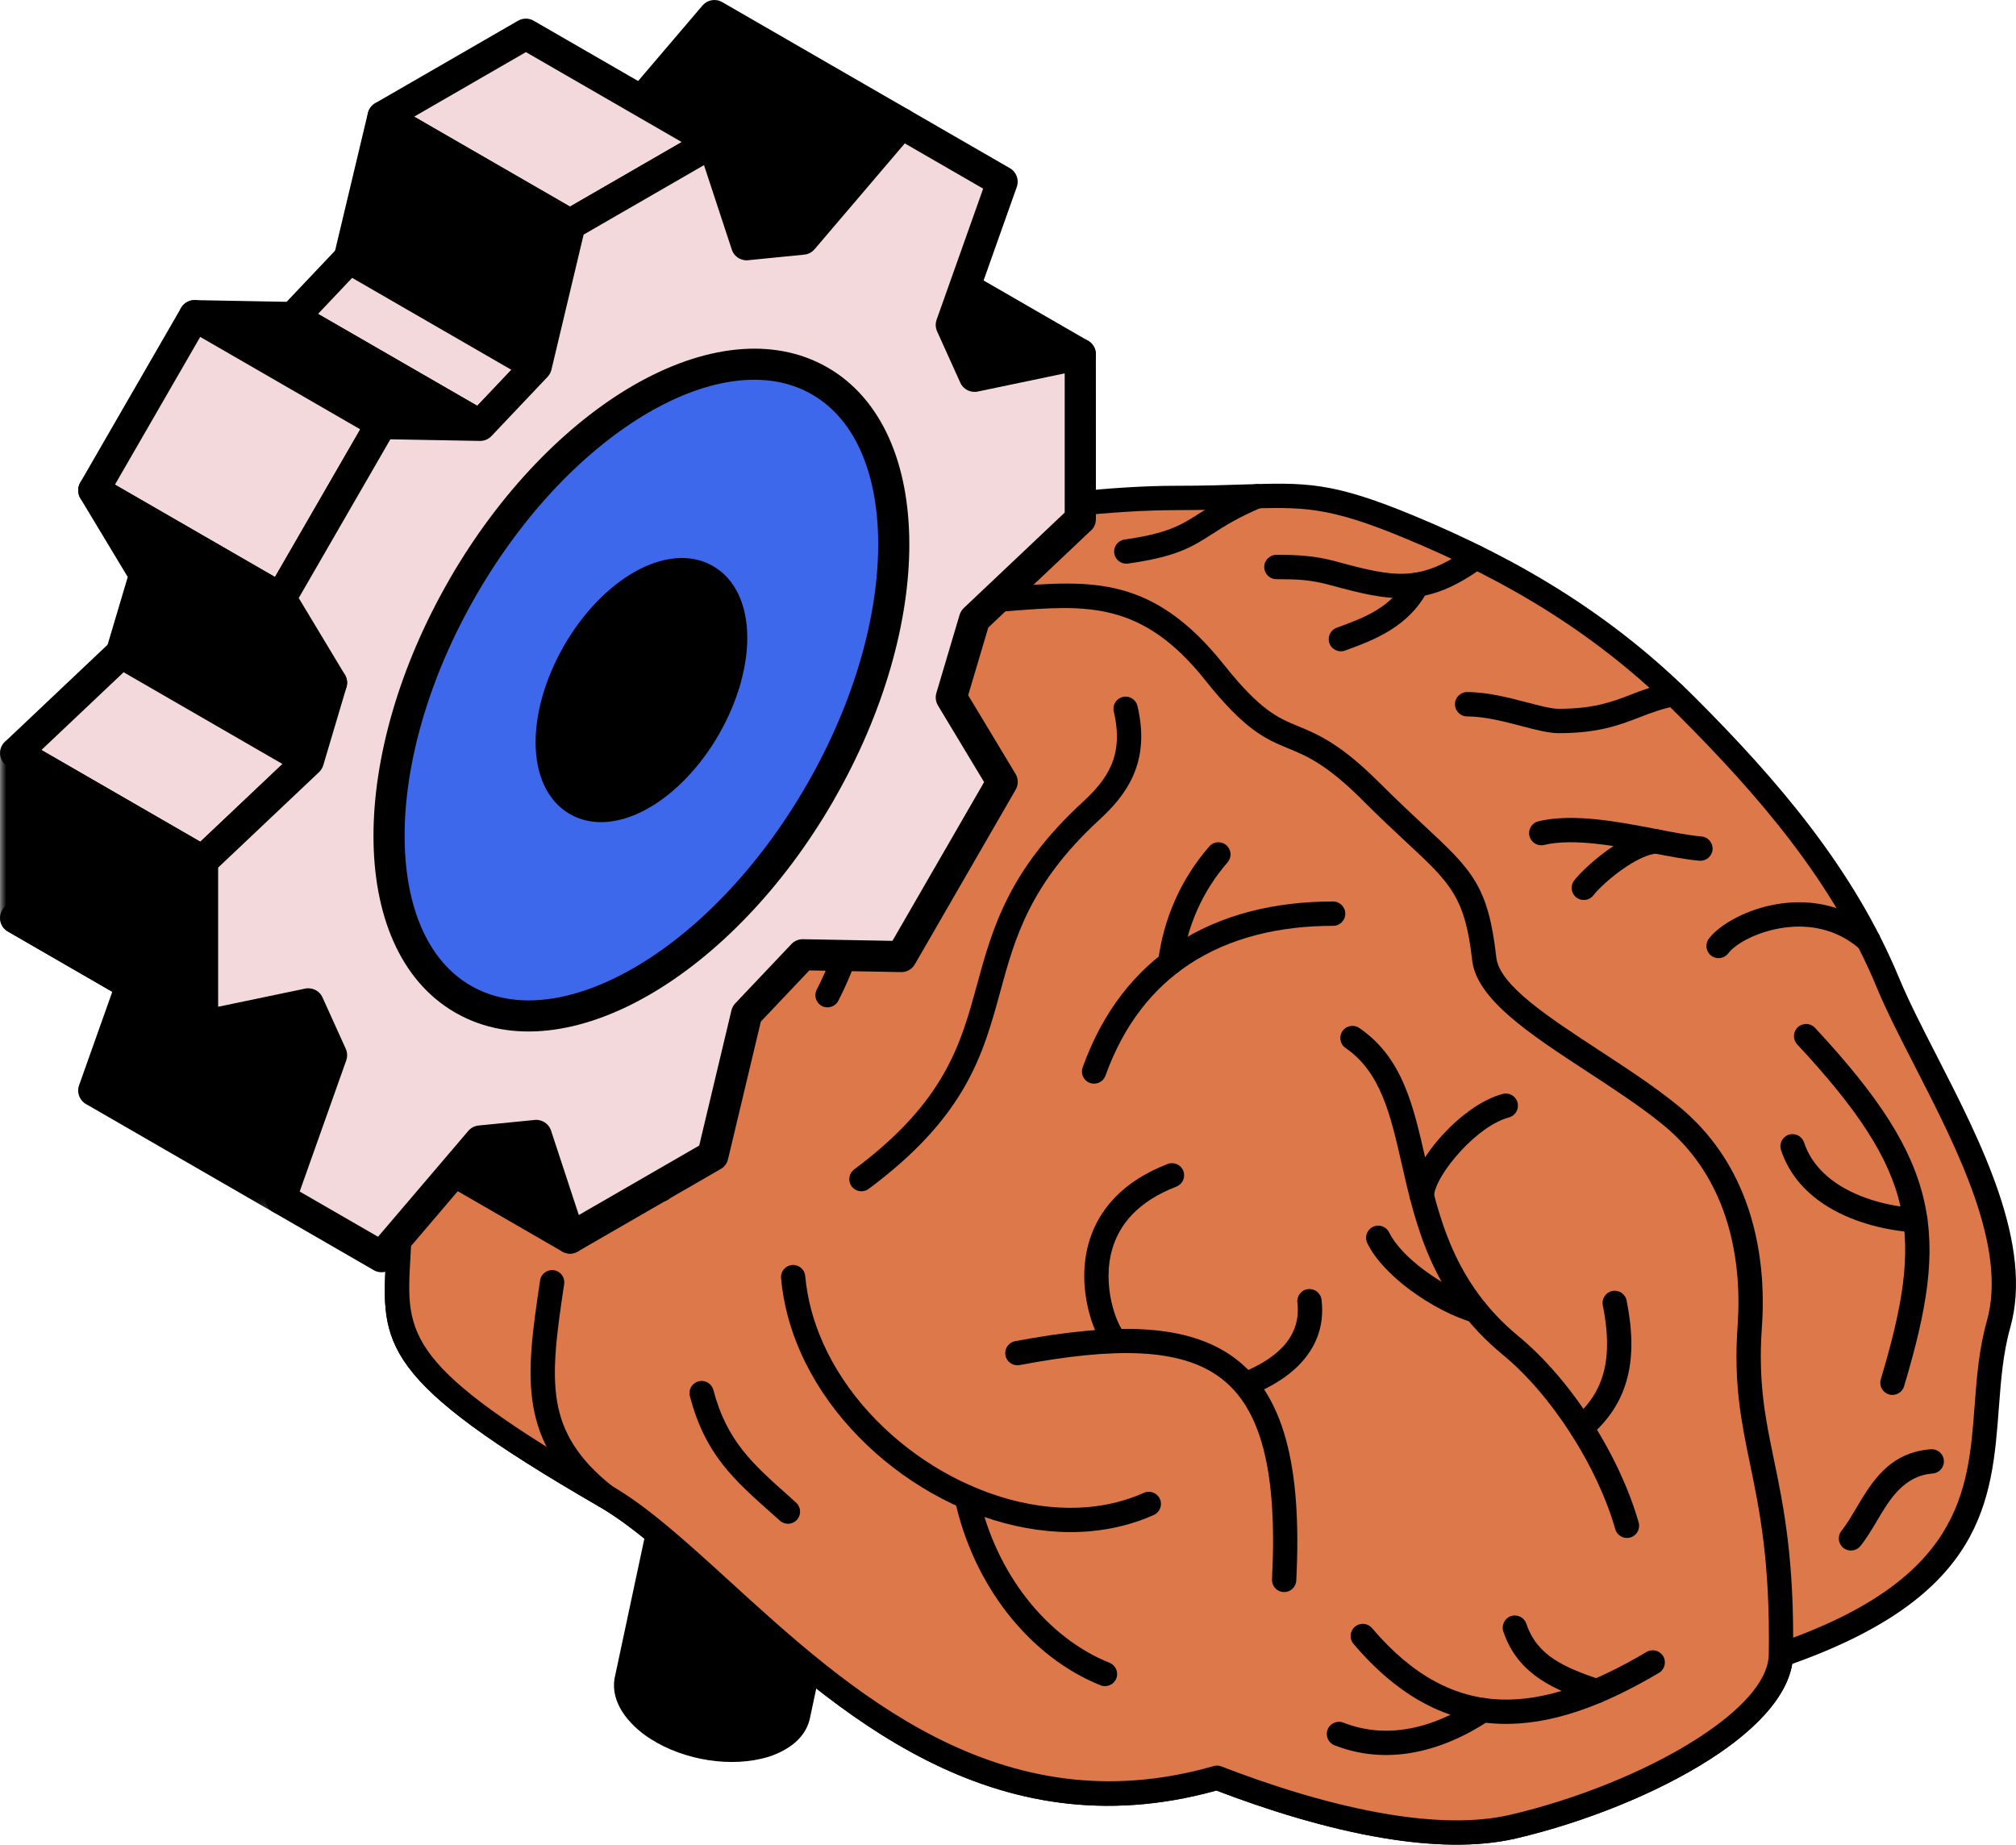
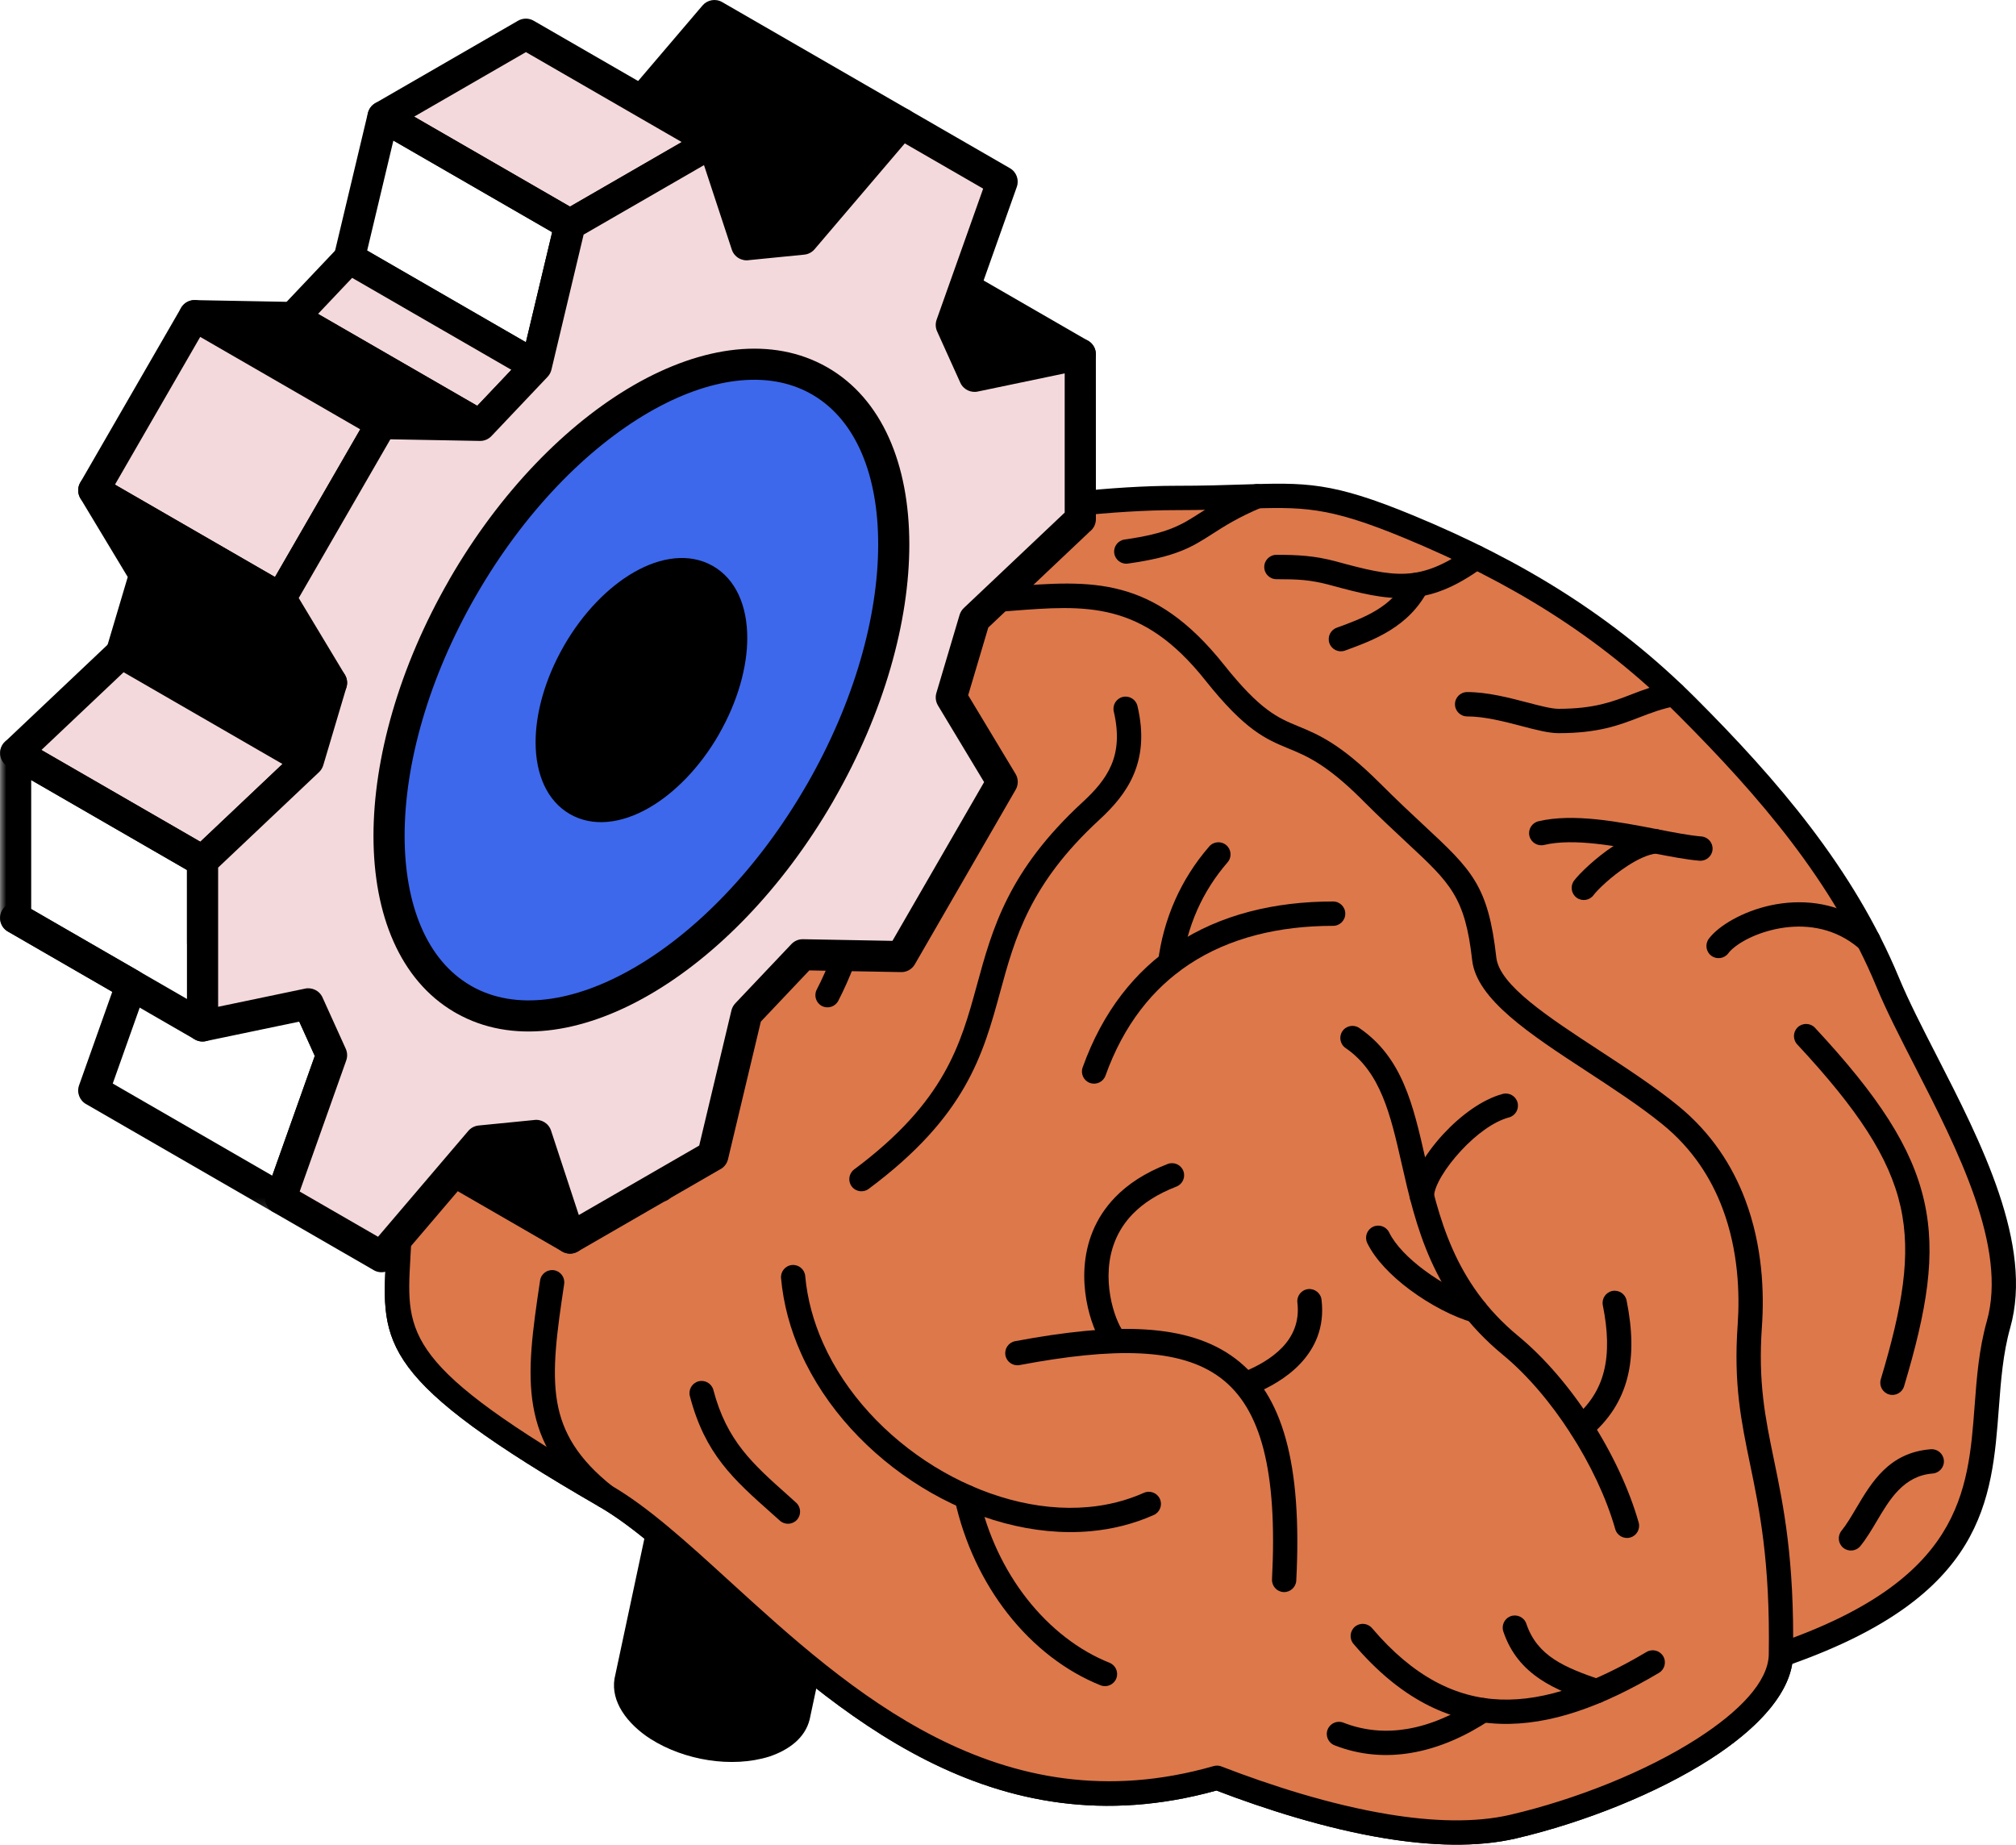
<svg xmlns="http://www.w3.org/2000/svg" xmlns:xlink="http://www.w3.org/1999/xlink" width="160px" height="146.404px" viewBox="0 0 160 146.404" version="1.1">
  <title>Group 144</title>
  <defs>
    <polygon id="path-1" points="0 0 27.552 0 27.552 37.821 0 37.821" />
  </defs>
  <g id="website" stroke="none" stroke-width="1" fill="none" fill-rule="evenodd">
    <g id="Hubs" transform="translate(-550, -815)">
      <g id="Group-144" transform="translate(550, 815)">
        <path d="M60.005,45.604 C51.513,49.121 51.016,51.932 44.602,58.347 C38.187,64.762 38.351,70.991 34.833,79.483 C31.727,86.973 31.594,87.245 31.724,95.806 C31.871,105.633 27.973,107.151 48.022,118.734 C58.833,124.978 72.841,147.912 96.59,141.095 C103.357,143.712 113.173,146.594 120.11,144.967 C130.068,142.631 141.21,136.744 141.342,131.351 C161.31,124.479 156.071,114.11 158.612,105.126 C160.963,96.817 152.916,85.437 149.812,77.944 C146.294,69.453 140.312,62.511 133.898,56.096 C127.484,49.682 120.337,45.337 111.845,41.818 C103.664,38.429 102.766,39.522 93.341,39.522 C83.92,39.522 68.187,42.214 60.005,45.604" id="Fill-1" fill="#DD784B" />
        <path d="M48.057,53.215 C51.236,49.622 53.236,47.366 59.639,44.713 C63.69,43.034 69.549,41.525 75.586,40.425 C81.924,39.27 88.471,38.555 93.342,38.555 C95.552,38.555 97.179,38.501 98.562,38.456 C103.656,38.29 105.683,38.224 112.21,40.927 C116.506,42.707 120.468,44.7 124.168,47.06 C127.886,49.43 131.334,52.164 134.582,55.413 C137.808,58.643 140.933,62.012 143.707,65.661 C146.493,69.325 148.912,73.254 150.702,77.573 C151.47,79.429 152.548,81.529 153.692,83.761 C157.231,90.663 161.404,98.8 159.54,105.386 C158.967,107.415 158.804,109.57 158.64,111.736 C158.085,119.109 157.516,126.62 142.24,132.059 C141.806,134.708 139.287,137.339 135.72,139.627 C131.496,142.337 125.736,144.639 120.329,145.908 C117.214,146.637 113.569,146.502 109.877,145.894 C105.184,145.122 100.398,143.584 96.542,142.109 C78.688,147.063 66.336,135.798 56.675,126.985 C53.314,123.917 50.286,121.155 47.539,119.569 C30.097,109.493 30.253,106.718 30.642,99.804 C30.708,98.617 30.784,97.295 30.761,95.817 C30.63,87.101 30.764,86.779 33.892,79.232 L33.941,79.113 C35.039,76.462 35.773,74.047 36.46,71.778 C38.019,66.643 39.36,62.222 43.918,57.664 C45.672,55.91 46.942,54.475 48.057,53.215 M60.372,46.494 C54.382,48.975 52.498,51.103 49.5,54.49 C48.328,55.814 46.994,57.321 45.285,59.031 C41.056,63.26 39.782,67.458 38.302,72.336 C37.595,74.672 36.839,77.158 35.723,79.853 L35.674,79.973 C32.688,87.173 32.561,87.481 32.686,95.793 C32.709,97.372 32.635,98.709 32.566,99.909 C32.225,105.98 32.088,108.416 48.505,117.899 C51.437,119.593 54.535,122.419 57.974,125.558 C67.342,134.103 79.334,145.044 96.326,140.167 C96.556,140.1 96.792,140.126 96.995,140.22 C100.792,141.684 105.548,143.229 110.186,143.993 C113.648,144.562 117.041,144.696 119.891,144.027 C125.102,142.805 130.635,140.596 134.678,138.003 C138.041,135.847 140.326,133.482 140.379,131.328 C140.388,130.914 140.66,130.567 141.029,130.44 C155.674,125.397 156.2,118.43 156.715,111.592 C156.885,109.333 157.056,107.084 157.683,104.865 C159.343,98.997 155.358,91.227 151.978,84.636 C150.81,82.359 149.71,80.214 148.923,78.313 C147.194,74.144 144.861,70.354 142.176,66.822 C139.478,63.276 136.403,59.965 133.217,56.778 C130.051,53.616 126.716,50.967 123.134,48.684 C119.535,46.389 115.674,44.447 111.478,42.708 C105.33,40.162 103.42,40.226 98.623,40.382 C97.132,40.43 95.376,40.488 93.342,40.488 C88.56,40.488 82.139,41.188 75.926,42.321 C70.016,43.4 64.298,44.867 60.372,46.494" id="Fill-3" fill="#000000" />
        <path d="M60.759,138.495 C61.849,138.13 63.025,137.437 63.321,136.239 L67.137,118.367 C66.531,120.529 63.565,121.052 61.656,121.004 C59.076,120.938 55.682,119.837 54.148,117.668 C53.681,117.007 53.423,116.277 53.545,115.465 L49.73,133.336 C49.438,134.932 50.878,136.38 52.104,137.172 C54.494,138.718 58.021,139.348 60.759,138.495" id="Fill-5" fill="#000000" />
        <path d="M63.123,138.28 C62.529,138.8 61.796,139.161 61.101,139.398 L61.046,139.416 C59.559,139.879 57.872,139.95 56.243,139.701 C54.581,139.448 52.95,138.856 51.625,138.009 L51.584,137.984 C50.794,137.475 49.919,136.714 49.355,135.803 C48.882,135.038 48.621,134.168 48.769,133.237 L52.594,115.298 C52.684,114.783 53.169,114.433 53.689,114.51 C54.217,114.589 54.579,115.082 54.5,115.609 C54.46,115.872 54.482,116.119 54.55,116.352 C54.625,116.607 54.761,116.862 54.937,117.112 C55.529,117.949 56.471,118.61 57.537,119.09 L57.587,119.109 C58.913,119.699 60.407,120.01 61.679,120.041 C62.657,120.067 63.938,119.929 64.928,119.452 C65.535,119.16 66.023,118.733 66.202,118.131 C66.328,117.63 66.829,117.314 67.337,117.423 C67.859,117.534 68.192,118.046 68.081,118.567 L64.258,136.469 C64.073,137.214 63.656,137.812 63.123,138.28 L63.123,138.28 Z M60.484,137.571 C60.972,137.404 61.475,137.163 61.848,136.834 C62.099,136.61 62.295,136.345 62.377,136.036 L65.525,121.295 C64.27,121.835 62.776,121.996 61.634,121.967 C60.127,121.929 58.363,121.564 56.801,120.87 L56.75,120.845 C55.627,120.34 54.597,119.658 53.82,118.798 L50.669,133.553 C50.61,133.971 50.75,134.397 50.993,134.791 C51.385,135.424 52.033,135.978 52.625,136.36 L52.664,136.388 C53.757,137.085 55.123,137.577 56.53,137.791 C57.89,137.999 59.276,137.947 60.472,137.574 L60.484,137.571 Z" id="Fill-7" fill="#000000" />
        <path d="M60.005,45.604 C51.513,49.121 51.016,51.932 44.602,58.347 C38.187,64.762 38.351,70.991 34.833,79.483 C31.727,86.973 31.594,87.245 31.724,95.806 C31.871,105.633 27.973,107.151 48.022,118.734 C58.833,124.978 72.841,147.912 96.59,141.095 C103.357,143.712 113.173,146.594 120.11,144.967 C130.068,142.631 141.21,136.744 141.342,131.351 C141.569,117.012 138.194,114.776 138.872,105.228 C139.187,100.781 138.591,93.41 132.57,88.503 C127.07,84.021 118.243,80.053 117.798,76.102 C117.03,69.27 115.25,69.26 108.839,62.846 C102.428,56.433 102.123,60.57 96.399,53.376 C89.55,44.772 83.843,47.807 74.419,47.807 C64.997,47.807 68.187,42.214 60.005,45.604" id="Fill-9" fill="#DD784B" />
        <path d="M48.057,53.215 C51.236,49.622 53.236,47.366 59.639,44.713 C64.545,42.681 65.829,43.595 67.643,44.887 C68.861,45.755 70.386,46.841 74.419,46.841 C76.477,46.841 78.353,46.694 80.099,46.558 C86.638,46.049 91.5,45.671 97.154,52.776 C100.039,56.402 101.441,56.982 103.025,57.636 C104.611,58.291 106.358,59.014 109.467,62.111 L109.522,62.163 C110.911,63.552 112.033,64.598 112.983,65.482 C116.81,69.046 118.111,70.257 118.756,75.996 C119.001,78.189 122.882,80.726 126.99,83.409 C129.118,84.802 131.31,86.233 133.178,87.756 C135.846,89.93 137.508,92.559 138.512,95.225 C139.891,98.887 140.025,102.609 139.834,105.296 C139.52,109.721 140.106,112.551 140.78,115.811 C141.546,119.509 142.423,123.748 142.304,131.347 L142.304,131.373 C142.233,134.25 139.595,137.141 135.72,139.627 C131.496,142.337 125.736,144.639 120.329,145.908 C117.214,146.637 113.569,146.502 109.877,145.894 C105.184,145.122 100.398,143.584 96.542,142.109 C78.688,147.063 66.336,135.798 56.675,126.985 C53.314,123.917 50.286,121.155 47.539,119.569 C30.097,109.493 30.253,106.718 30.642,99.804 C30.708,98.617 30.784,97.295 30.761,95.817 C30.63,87.101 30.764,86.779 33.892,79.232 L33.941,79.113 C35.039,76.462 35.773,74.047 36.46,71.778 C38.019,66.643 39.36,62.222 43.918,57.664 C45.672,55.91 46.942,54.475 48.057,53.215 M60.372,46.494 C54.382,48.975 52.498,51.103 49.5,54.49 C48.328,55.814 46.994,57.321 45.285,59.031 C41.056,63.26 39.782,67.458 38.302,72.336 C37.595,74.672 36.839,77.158 35.723,79.853 L35.674,79.973 C32.688,87.173 32.561,87.481 32.686,95.793 C32.709,97.372 32.635,98.709 32.566,99.909 C32.225,105.98 32.088,108.416 48.505,117.899 C51.437,119.593 54.535,122.419 57.974,125.558 C67.342,134.103 79.334,145.044 96.326,140.167 C96.556,140.1 96.792,140.126 96.995,140.22 C100.792,141.684 105.548,143.229 110.186,143.993 C113.648,144.562 117.041,144.696 119.891,144.027 C125.102,142.805 130.635,140.596 134.678,138.003 C138.041,135.847 140.326,133.482 140.379,131.328 C140.495,123.939 139.639,119.804 138.892,116.196 C138.189,112.794 137.578,109.839 137.909,105.16 C138.084,102.676 137.967,99.246 136.708,95.904 C135.812,93.526 134.332,91.182 131.963,89.252 C130.203,87.817 128.036,86.401 125.932,85.025 C121.434,82.086 117.187,79.31 116.839,76.208 C116.274,71.181 115.106,70.092 111.669,66.894 C110.666,65.96 109.484,64.857 108.155,63.53 L108.108,63.478 C105.268,60.648 103.706,60.003 102.292,59.418 C100.458,58.661 98.836,57.988 95.644,53.975 C90.629,47.675 86.201,48.02 80.244,48.484 C78.449,48.623 76.522,48.773 74.419,48.773 C69.776,48.773 67.969,47.486 66.526,46.457 C65.219,45.527 64.294,44.87 60.372,46.494" id="Fill-11" fill="#000000" />
        <path d="M148.922,73.909 C149.32,74.264 149.356,74.874 149.001,75.273 C148.647,75.67 148.036,75.705 147.639,75.352 C147.485,75.217 147.327,75.088 147.168,74.967 C145.307,73.566 143.151,73.349 141.289,73.671 C139.43,73.994 137.902,74.824 137.255,75.549 L137.166,75.662 C136.845,76.087 136.239,76.171 135.814,75.851 C135.388,75.53 135.304,74.924 135.625,74.5 L135.804,74.282 C136.689,73.287 138.657,72.17 140.965,71.769 C143.273,71.369 145.964,71.652 148.321,73.423 C148.524,73.57 148.725,73.735 148.922,73.909" id="Fill-13" fill="#000000" />
        <path d="M151.118,110.022 C150.966,110.531 150.429,110.823 149.919,110.671 C149.408,110.519 149.117,109.981 149.269,109.471 C150.984,103.737 151.711,99.628 150.831,95.738 C149.948,91.838 147.423,88.033 142.635,82.889 C142.273,82.499 142.295,81.889 142.683,81.526 C143.073,81.163 143.685,81.185 144.047,81.574 C149.077,86.978 151.742,91.042 152.711,95.316 C153.682,99.603 152.925,103.979 151.118,110.022" id="Fill-15" fill="#000000" />
-         <path d="M152.068,95.882 C152.599,95.913 153.005,96.37 152.974,96.901 C152.943,97.432 152.486,97.838 151.955,97.807 C149.932,97.687 147.311,97.123 145.146,95.82 C143.455,94.801 142.033,93.332 141.35,91.276 C141.183,90.772 141.457,90.227 141.961,90.06 C142.465,89.894 143.011,90.167 143.177,90.672 C143.695,92.228 144.808,93.362 146.144,94.166 C148.008,95.29 150.294,95.777 152.068,95.882" id="Fill-17" fill="#000000" />
        <path d="M147.648,122.706 C147.312,123.119 146.705,123.181 146.292,122.846 C145.879,122.511 145.817,121.903 146.152,121.49 C146.54,121.013 146.912,120.383 147.297,119.734 C148.553,117.61 149.933,115.281 153.237,115.022 C153.768,114.981 154.234,115.378 154.276,115.909 C154.318,116.439 153.92,116.905 153.389,116.948 C151.082,117.128 149.97,119.005 148.958,120.716 C148.54,121.421 148.136,122.103 147.648,122.706" id="Fill-19" fill="#000000" />
        <path d="M106.794,83.18 C106.355,82.881 106.241,82.279 106.541,81.841 C106.841,81.401 107.442,81.288 107.88,81.588 C111.299,83.928 112.153,87.679 113.115,91.91 C114.171,96.546 115.373,101.814 120.503,106.044 C122.61,107.781 124.603,110.136 126.257,112.698 C127.95,115.322 129.298,118.183 130.052,120.835 C130.197,121.347 129.901,121.882 129.387,122.027 C128.875,122.173 128.34,121.876 128.195,121.364 C127.492,118.889 126.225,116.209 124.632,113.74 C123.08,111.332 121.223,109.134 119.28,107.532 C113.638,102.881 112.36,97.27 111.236,92.332 C110.361,88.494 109.587,85.092 106.794,83.18" id="Fill-21" fill="#000000" />
        <path d="M113.809,94.953 C113.797,95.484 113.354,95.906 112.823,95.893 C112.293,95.881 111.871,95.44 111.884,94.908 C111.918,93.605 113.029,91.645 114.562,89.994 C115.915,88.536 117.634,87.256 119.26,86.822 C119.774,86.685 120.304,86.99 120.44,87.505 C120.577,88.021 120.273,88.551 119.757,88.687 C118.506,89.021 117.11,90.084 115.973,91.308 C114.729,92.648 113.832,94.11 113.809,94.953" id="Fill-23" fill="#000000" />
        <path d="M126.114,114.041 C125.706,114.381 125.098,114.325 124.759,113.917 C124.419,113.509 124.475,112.9 124.883,112.562 C126.153,111.501 126.933,110.272 127.293,108.839 C127.669,107.347 127.613,105.609 127.207,103.592 C127.105,103.071 127.442,102.564 127.963,102.46 C128.484,102.357 128.992,102.695 129.095,103.215 C129.558,105.516 129.614,107.53 129.166,109.307 C128.704,111.139 127.719,112.703 126.114,114.041" id="Fill-25" fill="#000000" />
        <path d="M117.386,103.094 C117.899,103.235 118.199,103.767 118.059,104.279 C117.916,104.792 117.385,105.093 116.873,104.951 C115.415,104.547 113.509,103.572 111.871,102.348 C110.426,101.27 109.154,99.974 108.515,98.662 C108.281,98.182 108.481,97.603 108.96,97.371 C109.44,97.137 110.018,97.336 110.251,97.816 C110.746,98.831 111.802,99.888 113.025,100.801 C114.488,101.892 116.147,102.751 117.386,103.094" id="Fill-27" fill="#000000" />
        <path d="M102.879,125.443 C102.852,125.974 102.399,126.383 101.867,126.358 C101.336,126.331 100.927,125.877 100.953,125.346 C101.395,116.76 100.086,111.788 96.885,109.37 C93.665,106.935 88.376,106.939 80.921,108.341 C80.398,108.439 79.893,108.094 79.796,107.571 C79.699,107.047 80.043,106.543 80.567,106.446 C88.555,104.943 94.315,105.008 98.048,107.83 C101.802,110.667 103.356,116.15 102.879,125.443" id="Fill-29" fill="#000000" />
        <path d="M89.1,105.584 C89.482,105.954 89.49,106.566 89.119,106.947 C88.75,107.329 88.137,107.338 87.756,106.966 C87.474,106.692 87.103,106.083 86.793,105.279 C86.342,104.104 85.95,102.395 86.075,100.573 C86.203,98.705 86.863,96.708 88.52,95.005 C89.513,93.985 90.865,93.076 92.675,92.38 C93.17,92.191 93.727,92.439 93.916,92.935 C94.106,93.431 93.857,93.987 93.361,94.178 C91.84,94.762 90.716,95.514 89.901,96.348 C88.614,97.672 88.1,99.235 88,100.701 C87.896,102.212 88.218,103.622 88.588,104.585 C88.797,105.123 88.989,105.475 89.1,105.584" id="Fill-31" fill="#000000" />
        <path d="M99.62,110.587 C99.132,110.792 98.566,110.562 98.36,110.074 C98.155,109.584 98.384,109.019 98.874,108.812 C99.756,108.441 100.916,107.836 101.786,106.919 C102.59,106.072 103.149,104.921 102.968,103.384 C102.904,102.855 103.284,102.374 103.813,102.312 C104.341,102.251 104.822,102.63 104.884,103.158 C105.147,105.37 104.339,107.026 103.182,108.247 C102.087,109.401 100.682,110.139 99.62,110.587" id="Fill-33" fill="#000000" />
        <path d="M130.678,131.111 C131.137,130.841 131.729,130.992 132,131.45 C132.27,131.909 132.12,132.501 131.661,132.771 C127.243,135.39 123.052,136.956 119.024,136.812 C114.933,136.664 111.077,134.771 107.419,130.468 C107.075,130.061 107.127,129.452 107.532,129.108 C107.938,128.764 108.547,128.815 108.892,129.221 C112.16,133.069 115.546,134.758 119.091,134.886 C122.702,135.016 126.557,133.554 130.678,131.111" id="Fill-35" fill="#000000" />
        <path d="M117.168,134.923 C117.611,134.63 118.21,134.751 118.504,135.195 C118.796,135.639 118.675,136.239 118.231,136.532 C116.376,137.759 114.242,138.75 111.965,139.126 C110.015,139.449 107.968,139.322 105.914,138.518 C105.418,138.324 105.173,137.764 105.367,137.268 C105.56,136.772 106.12,136.527 106.615,136.72 C108.322,137.389 110.028,137.493 111.656,137.224 C113.631,136.898 115.514,136.018 117.168,134.923" id="Fill-37" fill="#000000" />
        <path d="M127.019,133.313 C127.523,133.486 127.792,134.037 127.62,134.541 C127.447,135.045 126.897,135.314 126.393,135.141 C124.899,134.628 123.474,134.102 122.236,133.274 C120.936,132.403 119.9,131.235 119.311,129.485 C119.143,128.981 119.415,128.434 119.919,128.265 C120.423,128.097 120.971,128.369 121.139,128.874 C121.572,130.162 122.342,131.027 123.308,131.673 C124.337,132.361 125.641,132.841 127.019,133.313" id="Fill-39" fill="#000000" />
        <path d="M132.687,54.134 C133.211,54.039 133.714,54.385 133.809,54.908 C133.905,55.431 133.559,55.934 133.035,56.03 C131.902,56.242 131.023,56.582 130.144,56.922 C128.506,57.554 126.863,58.189 123.694,58.189 C122.911,58.189 121.896,57.924 120.748,57.623 C119.394,57.269 117.83,56.86 116.44,56.86 C115.907,56.86 115.474,56.427 115.474,55.893 C115.474,55.36 115.907,54.927 116.44,54.927 C118.055,54.927 119.759,55.374 121.232,55.758 C122.241,56.023 123.136,56.256 123.694,56.256 C126.521,56.256 127.988,55.689 129.45,55.124 C130.413,54.752 131.379,54.379 132.687,54.134" id="Fill-41" fill="#000000" />
        <path d="M135.033,66.387 C135.564,66.431 135.96,66.897 135.917,67.428 C135.873,67.96 135.405,68.355 134.874,68.312 C133.837,68.226 132.555,67.978 131.158,67.708 C128.293,67.154 124.905,66.499 122.545,67.062 C122.026,67.184 121.505,66.862 121.382,66.345 C121.258,65.825 121.581,65.304 122.099,65.182 C124.858,64.524 128.468,65.221 131.52,65.812 C132.857,66.071 134.086,66.309 135.033,66.387" id="Fill-43" fill="#000000" />
        <path d="M131.308,65.814 C131.837,65.759 132.311,66.146 132.364,66.674 C132.419,67.203 132.033,67.677 131.504,67.731 C130.788,67.805 129.953,68.212 129.17,68.72 C127.869,69.561 126.776,70.633 126.472,71.043 C126.155,71.469 125.551,71.559 125.125,71.243 C124.696,70.927 124.608,70.322 124.924,69.895 C125.305,69.382 126.618,68.076 128.119,67.103 C129.127,66.451 130.247,65.924 131.308,65.814" id="Fill-45" fill="#000000" />
        <path d="M116.595,43.446 C117.024,43.134 117.627,43.23 117.94,43.659 C118.251,44.087 118.157,44.689 117.727,45.001 C115.44,46.67 113.596,47.355 111.68,47.455 C109.801,47.554 107.958,47.085 105.573,46.436 C104.789,46.224 104.126,46.105 103.477,46.041 C102.829,45.98 102.129,45.968 101.303,45.968 C100.769,45.968 100.337,45.535 100.337,45.001 C100.337,44.468 100.769,44.035 101.303,44.035 C102.14,44.035 102.875,44.049 103.658,44.124 C104.44,44.2 105.208,44.335 106.08,44.571 C108.299,45.175 110.006,45.611 111.582,45.53 C113.123,45.45 114.645,44.867 116.595,43.446" id="Fill-47" fill="#000000" />
        <path d="M111.623,45.958 C111.868,45.488 112.45,45.304 112.921,45.55 C113.392,45.796 113.575,46.379 113.329,46.849 C112.561,48.316 111.49,49.306 110.296,50.043 C109.149,50.751 107.924,51.205 106.746,51.635 C106.245,51.816 105.691,51.557 105.511,51.057 C105.33,50.557 105.587,50.004 106.087,49.822 C107.178,49.426 108.309,49.006 109.284,48.405 C110.212,47.833 111.039,47.071 111.623,45.958" id="Fill-49" fill="#000000" />
        <path d="M99.398,38.495 C99.887,38.289 100.453,38.519 100.659,39.008 C100.864,39.498 100.634,40.063 100.145,40.269 C98.251,41.069 97.167,41.766 96.242,42.36 C94.599,43.415 93.408,44.178 89.52,44.729 C88.992,44.802 88.505,44.433 88.432,43.906 C88.359,43.379 88.728,42.891 89.255,42.82 C92.717,42.33 93.761,41.659 95.199,40.736 C96.177,40.109 97.323,39.371 99.398,38.495" id="Fill-51" fill="#000000" />
        <path d="M68.941,94.359 C68.514,94.676 67.909,94.586 67.593,94.159 C67.277,93.733 67.366,93.128 67.793,92.812 C75.001,87.446 76.25,82.878 77.532,78.185 C78.757,73.702 80.013,69.108 85.922,63.663 C86.882,62.78 87.727,61.84 88.204,60.711 C88.675,59.6 88.812,58.244 88.395,56.471 C88.274,55.952 88.597,55.432 89.116,55.312 C89.636,55.191 90.154,55.515 90.275,56.033 C90.796,58.242 90.6,59.986 89.979,61.458 C89.364,62.91 88.358,64.043 87.229,65.083 C81.721,70.157 80.54,74.476 79.389,78.69 C78.019,83.711 76.683,88.597 68.941,94.359" id="Fill-53" fill="#000000" />
        <path d="M66.532,79.428 C66.288,79.9 65.707,80.087 65.234,79.844 C64.761,79.6 64.575,79.018 64.819,78.545 C66.611,75.07 67.287,71.721 67.921,68.578 C68.756,64.438 69.526,60.632 72.549,57.156 C72.897,56.753 73.506,56.71 73.908,57.057 C74.31,57.406 74.354,58.014 74.005,58.417 C71.313,61.514 70.591,65.078 69.809,68.955 C69.148,72.23 68.443,75.72 66.532,79.428" id="Fill-55" fill="#000000" />
        <path d="M70,69.194 C69.555,69.484 68.958,69.357 68.668,68.911 C68.378,68.466 68.505,67.868 68.951,67.577 C69.915,66.951 70.673,66.501 71.33,66.112 C72.703,65.298 73.618,64.754 74.668,63.625 C75.031,63.234 75.642,63.213 76.031,63.575 C76.421,63.938 76.443,64.549 76.08,64.938 C74.84,66.273 73.829,66.874 72.311,67.772 C71.65,68.165 70.886,68.619 70,69.194" id="Fill-57" fill="#000000" />
        <path d="M53.45,94.177 C53.575,94.693 53.257,95.216 52.74,95.34 C52.224,95.464 51.702,95.146 51.577,94.63 C49.752,87.116 52.199,82.828 54.833,78.212 C56.935,74.527 59.168,70.615 59.168,64.537 C59.168,64.003 59.6,63.571 60.134,63.571 C60.667,63.571 61.101,64.003 61.101,64.537 C61.101,71.117 58.736,75.259 56.509,79.163 C54.07,83.437 51.805,87.407 53.45,94.177" id="Fill-59" fill="#000000" />
        <path d="M55.596,80.536 C55.507,81.061 55.008,81.414 54.482,81.325 C53.957,81.236 53.605,80.736 53.694,80.211 C54.303,76.647 54.419,74.147 53.99,72.068 C53.57,70.03 52.601,68.335 51.043,66.361 C50.714,65.944 50.785,65.337 51.202,65.009 C51.619,64.68 52.224,64.751 52.552,65.167 C54.298,67.377 55.388,69.305 55.878,71.683 C56.361,74.019 56.246,76.734 55.596,80.536" id="Fill-61" fill="#000000" />
        <path d="M51.82,59.258 C51.516,59.693 50.915,59.8 50.479,59.496 C50.045,59.193 49.938,58.591 50.241,58.155 C51.847,55.861 53.584,53.983 55.651,52.667 C57.755,51.327 60.173,50.581 63.1,50.581 C63.634,50.581 64.066,51.014 64.066,51.547 C64.066,52.081 63.634,52.514 63.1,52.514 C60.558,52.514 58.478,53.15 56.685,54.291 C54.856,55.456 53.289,57.159 51.82,59.258" id="Fill-63" fill="#000000" />
        <path d="M39.061,88.428 C38.548,88.567 38.019,88.264 37.879,87.752 C37.74,87.239 38.042,86.71 38.555,86.57 C40.431,86.059 42.069,84.458 43.161,82.444 C44.303,80.339 44.829,77.812 44.406,75.611 C44.306,75.088 44.649,74.582 45.173,74.482 C45.696,74.383 46.202,74.726 46.303,75.249 C46.811,77.897 46.201,80.896 44.86,83.366 C43.536,85.808 41.48,87.768 39.061,88.428" id="Fill-65" fill="#000000" />
        <path d="M48.622,117.979 C49.039,118.31 49.109,118.918 48.778,119.334 C48.447,119.751 47.839,119.82 47.423,119.489 C44.267,116.987 42.82,114.509 42.318,111.589 C41.832,108.761 42.264,105.614 42.865,101.624 C42.943,101.096 43.436,100.734 43.963,100.813 C44.491,100.892 44.853,101.384 44.775,101.912 C44.199,105.73 43.785,108.732 44.22,111.264 C44.641,113.707 45.886,115.809 48.622,117.979" id="Fill-67" fill="#000000" />
        <path d="M61.988,101.445 C61.941,100.916 62.331,100.447 62.86,100.4 C63.389,100.353 63.858,100.743 63.906,101.273 C64.072,103.116 64.567,104.907 65.323,106.599 C67.104,110.591 70.332,114.03 74.141,116.382 C77.941,118.725 82.307,119.978 86.38,119.609 C87.901,119.472 89.387,119.104 90.784,118.481 C91.27,118.264 91.84,118.482 92.056,118.968 C92.274,119.453 92.055,120.024 91.57,120.24 C89.976,120.95 88.286,121.37 86.553,121.527 C82.055,121.933 77.268,120.572 73.131,118.02 C69.006,115.476 65.504,111.736 63.563,107.384 C62.724,105.507 62.174,103.511 61.988,101.445" id="Fill-69" fill="#000000" />
        <path d="M75.773,119.021 C75.661,118.499 75.991,117.984 76.512,117.873 C77.033,117.759 77.548,118.091 77.661,118.612 C78.364,121.812 79.725,124.618 81.487,126.873 C83.338,129.239 85.626,130.999 88.054,131.968 C88.547,132.163 88.789,132.724 88.594,133.217 C88.398,133.71 87.838,133.952 87.345,133.757 C84.602,132.661 82.03,130.693 79.97,128.058 C78.032,125.58 76.538,122.509 75.773,119.021" id="Fill-71" fill="#000000" />
        <path d="M54.752,110.81 C54.617,110.294 54.925,109.768 55.439,109.632 C55.953,109.496 56.482,109.804 56.617,110.319 C57.679,114.353 59.718,116.17 62.567,118.706 L63.179,119.257 C63.575,119.611 63.609,120.22 63.255,120.616 C62.901,121.012 62.292,121.046 61.896,120.691 L61.285,120.146 C58.183,117.389 55.962,115.413 54.752,110.81" id="Fill-73" fill="#000000" />
        <path d="M87.737,85.37 C87.558,85.87 87.006,86.13 86.505,85.951 C86.005,85.773 85.745,85.22 85.924,84.72 C87.523,80.256 90.097,77.052 93.326,74.92 C96.861,72.585 101.157,71.548 105.803,71.548 C106.337,71.548 106.769,71.981 106.769,72.515 C106.769,73.049 106.337,73.481 105.803,73.481 C101.519,73.481 97.585,74.419 94.391,76.528 C91.498,78.439 89.185,81.327 87.737,85.37" id="Fill-75" fill="#000000" />
        <path d="M93.819,76.555 C93.752,77.082 93.27,77.455 92.743,77.388 C92.216,77.322 91.843,76.841 91.909,76.313 C92.114,74.691 92.55,73.032 93.267,71.421 C93.923,69.948 94.812,68.514 95.971,67.18 C96.319,66.778 96.928,66.734 97.33,67.082 C97.732,67.43 97.776,68.038 97.427,68.44 C96.395,69.629 95.604,70.902 95.027,72.203 C94.388,73.64 94.001,75.114 93.819,76.555" id="Fill-77" fill="#000000" />
        <polygon id="Fill-79" fill="#000000" points="85.738 28.115 70.901 19.549 62.506 21.301 77.344 29.867" />
        <path d="M71.516,18.48 L86.287,27.008 C86.614,27.169 86.867,27.476 86.947,27.862 C87.086,28.53 86.657,29.185 85.989,29.324 L77.595,31.075 C77.308,31.135 76.998,31.094 76.723,30.935 L61.887,22.369 C61.594,22.198 61.372,21.91 61.298,21.552 C61.159,20.884 61.587,20.229 62.255,20.09 L70.65,18.339 C70.935,18.283 71.244,18.323 71.516,18.48 L71.516,18.48 Z M82.322,27.565 L70.696,20.854 L65.927,21.848 L77.552,28.561 L82.322,27.565 Z" id="Fill-81" fill="#000000" />
        <polygon id="Fill-83" fill="#000000" points="71.535 9.799 56.699 1.232 48.87 10.417 63.708 18.982" />
        <path d="M57.312,0.164 L72.087,8.693 C72.176,8.738 72.261,8.793 72.339,8.861 C72.857,9.303 72.916,10.084 72.473,10.602 L64.658,19.771 C64.28,20.226 63.617,20.357 63.089,20.051 L48.252,11.485 L48.068,11.354 C47.549,10.912 47.49,10.131 47.933,9.613 L55.76,0.429 C56.139,-0.011 56.79,-0.136 57.312,0.164 L57.312,0.164 Z M69.634,10.125 L56.973,2.815 L50.773,10.088 L63.435,17.398 L69.634,10.125 Z" id="Fill-85" fill="#000000" />
        <polygon id="Fill-87" fill="#000000" points="63.707 18.982 48.87 10.417 44.419 10.857 59.255 19.424" />
        <path d="M49.49,9.347 L64.326,17.913 C64.657,18.107 64.895,18.451 64.935,18.861 C65.002,19.539 64.505,20.144 63.828,20.211 L59.377,20.651 C59.128,20.673 58.872,20.624 58.641,20.492 L43.848,11.951 C43.491,11.764 43.232,11.407 43.19,10.977 C43.124,10.3 43.619,9.695 44.298,9.629 L48.714,9.192 C48.973,9.158 49.246,9.206 49.49,9.347 L49.49,9.347 Z M59.765,18.132 L48.595,11.684 L48.357,11.707 L59.526,18.156 L59.765,18.132 Z" id="Fill-89" fill="#000000" />
        <polygon id="Fill-91" fill="#F4D9DC" points="56.574 11.277 41.738 2.711 30.401 9.256 45.239 17.823" />
-         <path d="M42.351,1.643 L57.129,10.173 C57.337,10.278 57.518,10.442 57.643,10.658 C57.985,11.247 57.783,12.004 57.194,12.345 L45.858,18.891 C45.488,19.101 45.019,19.117 44.625,18.891 L29.847,10.361 C29.639,10.257 29.457,10.092 29.332,9.876 C28.991,9.287 29.193,8.529 29.782,8.188 L41.118,1.643 C41.487,1.432 41.957,1.416 42.351,1.643 L42.351,1.643 Z M54.106,11.275 L41.74,4.136 L32.868,9.258 L45.236,16.397 L54.106,11.275 Z" id="Fill-93" fill="#000000" />
-         <polygon id="Fill-95" fill="#000000" points="45.238 17.822 30.401 9.256 27.722 20.497 42.558 29.063" />
+         <path d="M42.351,1.643 L57.129,10.173 C57.337,10.278 57.518,10.442 57.643,10.658 L45.858,18.891 C45.488,19.101 45.019,19.117 44.625,18.891 L29.847,10.361 C29.639,10.257 29.457,10.092 29.332,9.876 C28.991,9.287 29.193,8.529 29.782,8.188 L41.118,1.643 C41.487,1.432 41.957,1.416 42.351,1.643 L42.351,1.643 Z M54.106,11.275 L41.74,4.136 L32.868,9.258 L45.236,16.397 L54.106,11.275 Z" id="Fill-93" fill="#000000" />
        <path d="M31.015,8.188 L45.755,16.697 C46.28,16.938 46.582,17.524 46.443,18.108 L43.763,29.347 C43.733,29.462 43.689,29.575 43.627,29.683 C43.285,30.271 42.528,30.473 41.939,30.132 L27.176,21.608 C26.669,21.359 26.382,20.784 26.518,20.211 L29.197,8.972 C29.229,8.86 29.271,8.748 29.333,8.643 C29.671,8.054 30.426,7.849 31.015,8.188 L31.015,8.188 Z M43.822,18.427 L31.221,11.154 L29.139,19.888 L41.739,27.163 L43.822,18.427 Z" id="Fill-97" fill="#000000" />
        <polygon id="Fill-99" fill="#F4D9DC" points="42.558 29.063 27.722 20.497 23.27 25.197 38.106 33.763" />
        <path d="M28.341,19.428 L43.177,27.994 C43.26,28.042 43.337,28.1 43.409,28.168 C43.902,28.637 43.922,29.421 43.453,29.913 L39,34.614 C38.616,35.016 37.993,35.119 37.491,34.831 L22.714,26.3 C22.609,26.248 22.509,26.178 22.419,26.092 C21.926,25.623 21.906,24.84 22.375,24.347 L26.798,19.678 C27.179,19.246 27.824,19.129 28.341,19.428 L28.341,19.428 Z M40.586,29.351 L27.948,22.053 L25.241,24.913 L37.877,32.208 L40.586,29.351 Z" id="Fill-101" fill="#000000" />
        <polygon id="Fill-103" fill="#000000" points="38.106 33.763 23.27 25.197 15.442 25.054 30.278 33.619" />
        <path d="M23.884,24.129 L38.684,32.673 C39.08,32.884 39.346,33.304 39.339,33.783 C39.328,34.463 38.766,35.007 38.086,34.996 L30.316,34.854 C30.094,34.862 29.865,34.809 29.658,34.688 L14.821,26.122 C14.45,25.903 14.202,25.495 14.208,25.034 C14.219,24.352 14.78,23.809 15.461,23.819 L23.289,23.964 C23.491,23.968 23.697,24.021 23.884,24.129 L23.884,24.129 Z M33.353,32.443 L22.93,26.426 L20.2,26.374 L30.623,32.393 L33.353,32.443 Z" id="Fill-105" fill="#000000" />
        <polygon id="Fill-107" fill="#F4D9DC" points="30.278 33.619 15.441 25.054 7.438 38.915 22.275 47.48" />
        <path d="M16.06,23.984 L30.897,32.551 C31.482,32.892 31.684,33.645 31.346,34.234 L23.345,48.095 C23.006,48.684 22.251,48.889 21.661,48.549 L6.824,39.984 C6.235,39.645 6.031,38.89 6.369,38.3 L14.372,24.434 C14.714,23.845 15.471,23.642 16.06,23.984 L16.06,23.984 Z M28.592,34.075 L15.89,26.739 L9.123,38.464 L21.825,45.797 L28.592,34.075 Z" id="Fill-109" fill="#000000" />
        <polygon id="Fill-111" fill="#000000" points="22.275 47.48 7.439 38.915 11.478 45.623 9.633 51.826 24.47 60.392 26.314 54.188" />
        <path d="M8.053,37.846 L22.807,46.364 C23.019,46.464 23.205,46.627 23.335,46.842 L27.374,53.548 C27.545,53.836 27.602,54.191 27.5,54.537 L25.655,60.74 C25.627,60.832 25.588,60.921 25.539,61.006 C25.201,61.596 24.447,61.8 23.857,61.462 L9.085,52.932 C8.557,52.671 8.277,52.062 8.449,51.477 L10.138,45.794 L6.38,39.554 C6.16,39.179 6.139,38.702 6.37,38.301 C6.709,37.711 7.463,37.507 8.053,37.846 L8.053,37.846 Z M21.377,48.385 L10.965,42.374 L12.536,44.982 C12.734,45.312 12.762,45.696 12.643,46.033 L11.095,51.246 L23.732,58.543 L24.976,54.36 L21.377,48.385 Z" id="Fill-113" fill="#000000" />
        <polygon id="Fill-115" fill="#F4D9DC" points="24.471 60.392 9.634 51.827 1.238 59.768 16.075 68.335" />
        <path d="M10.253,50.758 L25.089,59.324 C25.187,59.385 25.281,59.458 25.365,59.547 C25.831,60.04 25.809,60.82 25.316,61.287 L16.994,69.161 C16.611,69.587 15.969,69.703 15.455,69.404 L0.619,60.839 C0.52,60.776 0.426,60.704 0.343,60.616 C-0.123,60.123 -0.101,59.342 0.392,58.876 L8.715,51.002 C9.096,50.575 9.739,50.459 10.253,50.758 L10.253,50.758 Z M22.421,60.637 L9.81,53.354 L3.286,59.526 L15.898,66.807 L22.421,60.637 Z" id="Fill-117" fill="#000000" />
-         <polygon id="Fill-119" fill="#000000" points="16.074 68.335 1.238 59.769 1.238 72.859 10.421 78.161 7.439 86.553 22.275 95.12 26.314 83.748 24.47 79.673 16.074 74.825" />
        <g id="Group-123" transform="translate(0, 58.534)">
          <mask id="mask-2" fill="white">
            <use xlink:href="#path-1" />
          </mask>
          <g id="Clip-122" />
          <path d="M1.857,0.166 L16.693,8.732 C17.06,8.948 17.308,9.346 17.308,9.801 L17.308,15.576 L25.043,20.042 C25.281,20.166 25.48,20.368 25.598,20.63 L27.443,24.707 C27.568,24.987 27.592,25.313 27.481,25.625 L23.442,36.997 L23.344,37.205 C23.003,37.794 22.246,37.996 21.657,37.654 L6.868,29.115 C6.33,28.836 6.067,28.195 6.274,27.608 L8.911,20.182 L0.697,15.437 C0.284,15.236 -0,14.813 -0,14.324 L-0,1.235 C0.002,1.024 0.056,0.811 0.169,0.616 C0.511,0.027 1.267,-0.176 1.857,0.166 L1.857,0.166 Z M14.841,10.516 L2.476,3.376 L2.476,13.613 L11.039,18.558 C11.561,18.86 11.779,19.487 11.585,20.037 L8.948,27.463 L21.608,34.774 L24.983,25.271 L23.508,22.007 L15.455,17.359 C15.04,17.118 14.817,16.67 14.842,16.222 L14.841,10.516 Z" id="Fill-121" fill="#000000" mask="url(#mask-2)" />
        </g>
        <polygon id="Fill-124" fill="#000000" points="42.558 90.116 27.722 81.55 30.401 89.696 45.238 98.262" />
        <path d="M28.335,80.481 L43.081,88.995 C43.38,89.133 43.623,89.391 43.733,89.728 L46.415,97.875 C46.515,98.198 46.489,98.562 46.308,98.878 C45.97,99.466 45.215,99.671 44.625,99.332 L29.879,90.818 C29.58,90.679 29.337,90.422 29.227,90.084 L26.545,81.937 C26.444,81.614 26.471,81.252 26.652,80.936 C26.99,80.346 27.745,80.142 28.335,80.481 L28.335,80.481 Z M41.528,90.944 L29.908,84.236 L31.432,88.868 L43.052,95.577 L41.528,90.944 Z" id="Fill-126" fill="#000000" />
        <path d="M45.842,63.542 L31.006,54.975 C31.895,55.44 32.7,55.551 33.701,55.379 C36.966,54.813 39.883,51.467 41.389,48.672 C42.788,46.076 43.958,42.092 42.709,39.258 C42.345,38.435 41.882,37.907 41.135,37.43 L55.972,45.997 C58.726,47.668 58.253,51.904 57.406,54.501 C56.227,58.113 53.218,62.378 49.539,63.679 C48.441,64.067 47.191,64.185 46.108,63.681 L45.842,63.542 Z" id="Fill-128" fill="#000000" />
        <path d="M35.491,56.139 L46.444,62.462 L46.673,62.582 C46.991,62.721 47.344,62.782 47.702,62.782 C48.178,62.777 48.669,62.674 49.128,62.513 C50.618,61.988 52.007,60.873 53.178,59.507 C54.571,57.881 55.646,55.91 56.23,54.117 C56.667,52.775 56.998,50.959 56.736,49.409 C56.574,48.443 56.17,47.587 55.388,47.086 L44.388,40.734 C44.519,41.686 44.493,42.682 44.356,43.671 C44.074,45.691 43.312,47.71 42.478,49.258 C41.589,50.909 40.23,52.748 38.6,54.17 C37.652,54.996 36.607,55.69 35.491,56.139 L35.491,56.139 Z M45.223,64.61 L30.387,56.044 C29.797,55.703 29.595,54.946 29.937,54.356 C30.278,53.767 31.036,53.565 31.624,53.907 C31.923,54.058 32.206,54.151 32.492,54.193 C32.793,54.237 33.121,54.223 33.493,54.16 C34.713,53.949 35.907,53.243 36.975,52.312 C38.365,51.1 39.531,49.517 40.301,48.087 C41.018,46.754 41.671,45.034 41.909,43.331 C42.088,42.049 42.033,40.787 41.577,39.756 C41.443,39.453 41.298,39.214 41.133,39.022 C40.969,38.834 40.768,38.664 40.522,38.503 L40.472,38.469 C39.899,38.104 39.729,37.341 40.094,36.768 C40.452,36.209 41.186,36.033 41.753,36.363 L56.69,44.992 C58.165,45.922 58.902,47.386 59.174,49.002 C59.511,51.001 59.114,53.247 58.581,54.882 C57.905,56.956 56.665,59.235 55.054,61.114 C53.619,62.786 51.876,64.165 49.95,64.844 C49.242,65.093 48.471,65.253 47.702,65.253 C46.986,65.249 46.266,65.115 45.587,64.798 L45.223,64.61 Z" id="Fill-130" fill="#000000" />
        <path d="M55.971,57.694 C58.768,52.85 58.768,47.612 55.971,45.996 C53.175,44.381 48.639,47 45.841,51.845 C43.045,56.69 43.045,61.928 45.841,63.542 C48.639,65.156 53.175,62.538 55.971,57.694 L55.971,57.694 Z M75.499,55.352 L79.539,62.059 C76.871,66.679 74.203,71.3 71.536,75.92 L63.708,75.775 L59.255,80.476 L56.574,91.717 C52.795,93.898 49.016,96.081 45.238,98.262 L42.558,90.116 L38.107,90.556 L30.278,99.74 C27.611,98.199 24.943,96.66 22.276,95.12 L26.314,83.749 L24.47,79.673 L16.074,81.425 C16.075,77.061 16.075,72.698 16.074,68.335 L24.47,60.392 L26.314,54.188 L22.276,47.48 C24.943,42.861 27.61,38.239 30.278,33.619 L38.106,33.763 L42.558,29.063 L45.238,17.822 C49.016,15.641 52.795,13.459 56.574,11.277 L59.255,19.424 L63.708,18.983 L71.535,9.798 C74.202,11.339 76.871,12.879 79.538,14.419 L75.499,25.79 L77.343,29.867 L85.738,28.114 L85.738,41.205 L77.343,49.146 L75.499,55.352 Z" id="Fill-132" fill="#F4D9DC" />
        <path d="M59.307,50.634 C59.307,48.078 58.401,45.973 56.591,44.928 L56.507,44.883 C54.714,43.894 52.474,44.173 50.294,45.429 C48.281,46.59 46.28,48.616 44.775,51.224 L44.733,51.3 C43.249,53.897 42.507,56.61 42.507,58.904 C42.507,61.457 43.414,63.563 45.227,64.61 C47.034,65.653 49.309,65.384 51.521,64.108 C53.533,62.948 55.534,60.923 57.039,58.314 L57.08,58.238 C58.564,55.643 59.307,52.928 59.307,50.634 L59.307,50.634 Z M54.939,57.017 C56.2,54.811 56.831,52.534 56.831,50.634 C56.831,48.956 56.337,47.635 55.353,47.066 L55.304,47.036 C54.319,46.505 52.949,46.744 51.522,47.567 C49.869,48.52 48.202,50.23 46.912,52.462 L46.876,52.52 C45.614,54.729 44.983,57.005 44.983,58.904 C44.983,60.583 45.474,61.907 46.456,62.473 C47.443,63.042 48.84,62.809 50.292,61.971 C51.945,61.019 53.613,59.309 54.902,57.076 L54.939,57.017 Z M78.104,62.074 L74.44,55.99 C74.27,55.703 74.213,55.348 74.315,55.002 L76.159,48.797 C76.222,48.596 76.333,48.406 76.498,48.252 L84.5,40.682 L84.5,29.635 L77.649,31.065 C77.078,31.21 76.466,30.93 76.215,30.375 L74.373,26.298 C74.247,26.018 74.225,25.691 74.333,25.379 L78.029,14.972 L71.809,11.381 L64.645,19.786 C64.444,20.018 64.158,20.178 63.828,20.21 L59.471,20.643 C58.875,20.748 58.274,20.403 58.08,19.811 L55.873,13.106 L46.319,18.62 L43.763,29.348 C43.711,29.553 43.609,29.749 43.453,29.914 L39,34.614 C38.769,34.853 38.444,35.002 38.086,34.995 L30.981,34.866 L23.709,47.463 L27.372,53.549 C27.544,53.836 27.601,54.191 27.499,54.536 L25.655,60.741 C25.592,60.943 25.479,61.132 25.316,61.287 L17.312,68.858 L17.312,79.905 L24.164,78.474 C24.735,78.328 25.347,78.609 25.597,79.165 L27.442,83.24 C27.567,83.521 27.59,83.847 27.48,84.16 L23.785,94.568 L30.003,98.158 L37.168,89.754 C37.37,89.521 37.655,89.361 37.986,89.328 L42.362,88.895 C42.953,88.8 43.542,89.146 43.734,89.733 L45.938,96.434 L55.493,90.919 L58.051,80.191 C58.103,79.985 58.205,79.79 58.361,79.626 L62.814,74.925 C63.045,74.685 63.369,74.536 63.728,74.542 L70.829,74.673 L78.104,62.074 Z M76.839,55.178 L80.597,61.419 C80.85,61.837 80.824,62.346 80.576,62.731 L72.604,76.538 C72.36,76.96 71.902,77.183 71.446,77.152 L64.231,77.018 L60.384,81.081 L57.779,92.003 C57.688,92.386 57.428,92.684 57.095,92.84 L45.852,99.331 C45.262,99.67 44.508,99.466 44.169,98.876 L44.065,98.643 L41.692,91.442 L38.724,91.735 L31.216,100.543 C30.808,101.021 30.11,101.109 29.597,100.77 L21.662,96.189 C21.139,95.888 20.919,95.26 21.112,94.71 L24.984,83.806 L23.751,81.084 L16.325,82.634 C15.658,82.773 15.003,82.344 14.865,81.676 L14.838,81.425 L14.837,68.335 C14.837,67.933 15.027,67.577 15.322,67.351 L23.378,59.731 L24.976,54.36 L21.217,48.118 C20.957,47.688 20.991,47.164 21.258,46.775 L29.208,33.005 C29.439,32.603 29.864,32.381 30.297,32.386 L37.583,32.52 L41.43,28.459 L44.034,17.537 C44.124,17.154 44.385,16.854 44.717,16.7 L55.96,10.208 C56.549,9.87 57.304,10.074 57.643,10.664 L57.745,10.892 L60.122,18.098 L63.089,17.803 L70.597,8.995 C71.006,8.517 71.704,8.429 72.217,8.769 L80.152,13.349 C80.676,13.651 80.895,14.279 80.7,14.829 L76.831,25.734 L78.061,28.455 L85.486,26.906 C86.154,26.767 86.809,27.195 86.947,27.863 L86.973,28.114 L86.976,41.205 C86.976,41.606 86.785,41.963 86.489,42.189 L78.434,49.808 L76.839,55.178 Z" id="Fill-134" fill="#000000" />
        <path d="M55.971,57.694 C53.175,62.538 48.639,65.156 45.841,63.542 C43.045,61.928 43.045,56.69 45.841,51.845 C48.639,47 53.175,44.381 55.971,45.996 C58.768,47.612 58.768,52.85 55.971,57.694 M65.069,62.946 C72.89,49.399 72.89,34.755 65.069,30.24 C57.248,25.724 44.566,33.045 36.745,46.593 C28.923,60.141 28.923,74.783 36.745,79.299 C44.566,83.815 57.247,76.494 65.069,62.946" id="Fill-136" fill="#3D68EC" />
        <path d="M59.307,50.634 C59.307,52.927 58.564,55.642 57.08,58.239 L57.041,58.314 C55.534,60.923 53.533,62.948 51.521,64.108 C49.31,65.384 47.034,65.653 45.227,64.61 C43.414,63.563 42.507,61.457 42.507,58.904 C42.507,56.61 43.249,53.897 44.733,51.3 L44.775,51.224 C46.28,48.616 48.281,46.59 50.294,45.429 C52.474,44.173 54.714,43.894 56.507,44.883 L56.591,44.928 C58.401,45.973 59.307,48.078 59.307,50.634 L59.307,50.634 Z M54.94,57.016 L54.903,57.075 C53.614,59.309 51.945,61.019 50.292,61.971 C48.84,62.809 47.445,63.043 46.456,62.473 C45.474,61.907 44.983,60.583 44.983,58.904 C44.983,57.005 45.614,54.729 46.876,52.52 L46.912,52.462 C48.202,50.23 49.869,48.52 51.522,47.567 C52.949,46.744 54.319,46.505 55.304,47.036 L55.353,47.066 C56.337,47.635 56.831,48.956 56.831,50.634 C56.831,52.533 56.199,54.809 54.94,57.016 L54.94,57.016 Z M66.101,63.629 C62.086,70.559 56.81,75.913 51.52,78.966 C46.065,82.114 40.548,82.848 36.247,80.432 L36.034,80.311 C31.773,77.797 29.641,72.644 29.641,66.335 C29.644,60.235 31.642,52.995 35.633,46.054 L35.676,45.972 C39.697,39.01 44.989,33.634 50.289,30.574 C55.78,27.407 61.329,26.682 65.644,29.146 L65.689,29.171 C70.006,31.665 72.167,36.848 72.168,43.205 C72.173,49.29 70.18,56.52 66.196,63.458 L66.101,63.629 Z M64.039,62.26 L64.057,62.232 C67.815,55.685 69.697,48.897 69.697,43.205 C69.701,37.767 67.972,33.389 64.52,31.35 L64.387,31.273 C60.897,29.297 56.241,29.989 51.527,32.709 C46.58,35.568 41.615,40.628 37.814,47.211 L37.781,47.265 C34.001,53.832 32.112,60.637 32.112,66.335 C32.117,71.812 33.867,76.21 37.362,78.228 L37.419,78.263 C40.914,80.243 45.574,79.552 50.291,76.829 C55.236,73.975 60.194,68.917 63.994,62.337 L64.039,62.26 Z" id="Fill-138" fill="#000000" />
        <path d="M0.618,73.927 C0.029,73.586 -0.172,72.829 0.169,72.239 C0.511,71.65 1.267,71.449 1.857,71.79 L16.693,80.356 C17.283,80.697 17.484,81.454 17.143,82.044 C16.802,82.634 16.044,82.835 15.454,82.493 L0.618,73.927 Z" id="Fill-140" fill="#000000" />
        <path d="M10.863,46.69 C10.273,46.352 10.07,45.597 10.408,45.008 C10.747,44.418 11.502,44.214 12.092,44.552 L26.929,53.119 C27.518,53.458 27.723,54.212 27.384,54.802 C27.046,55.391 26.29,55.595 25.702,55.257 L10.863,46.69 Z" id="Fill-142" fill="#000000" />
      </g>
    </g>
  </g>
</svg>